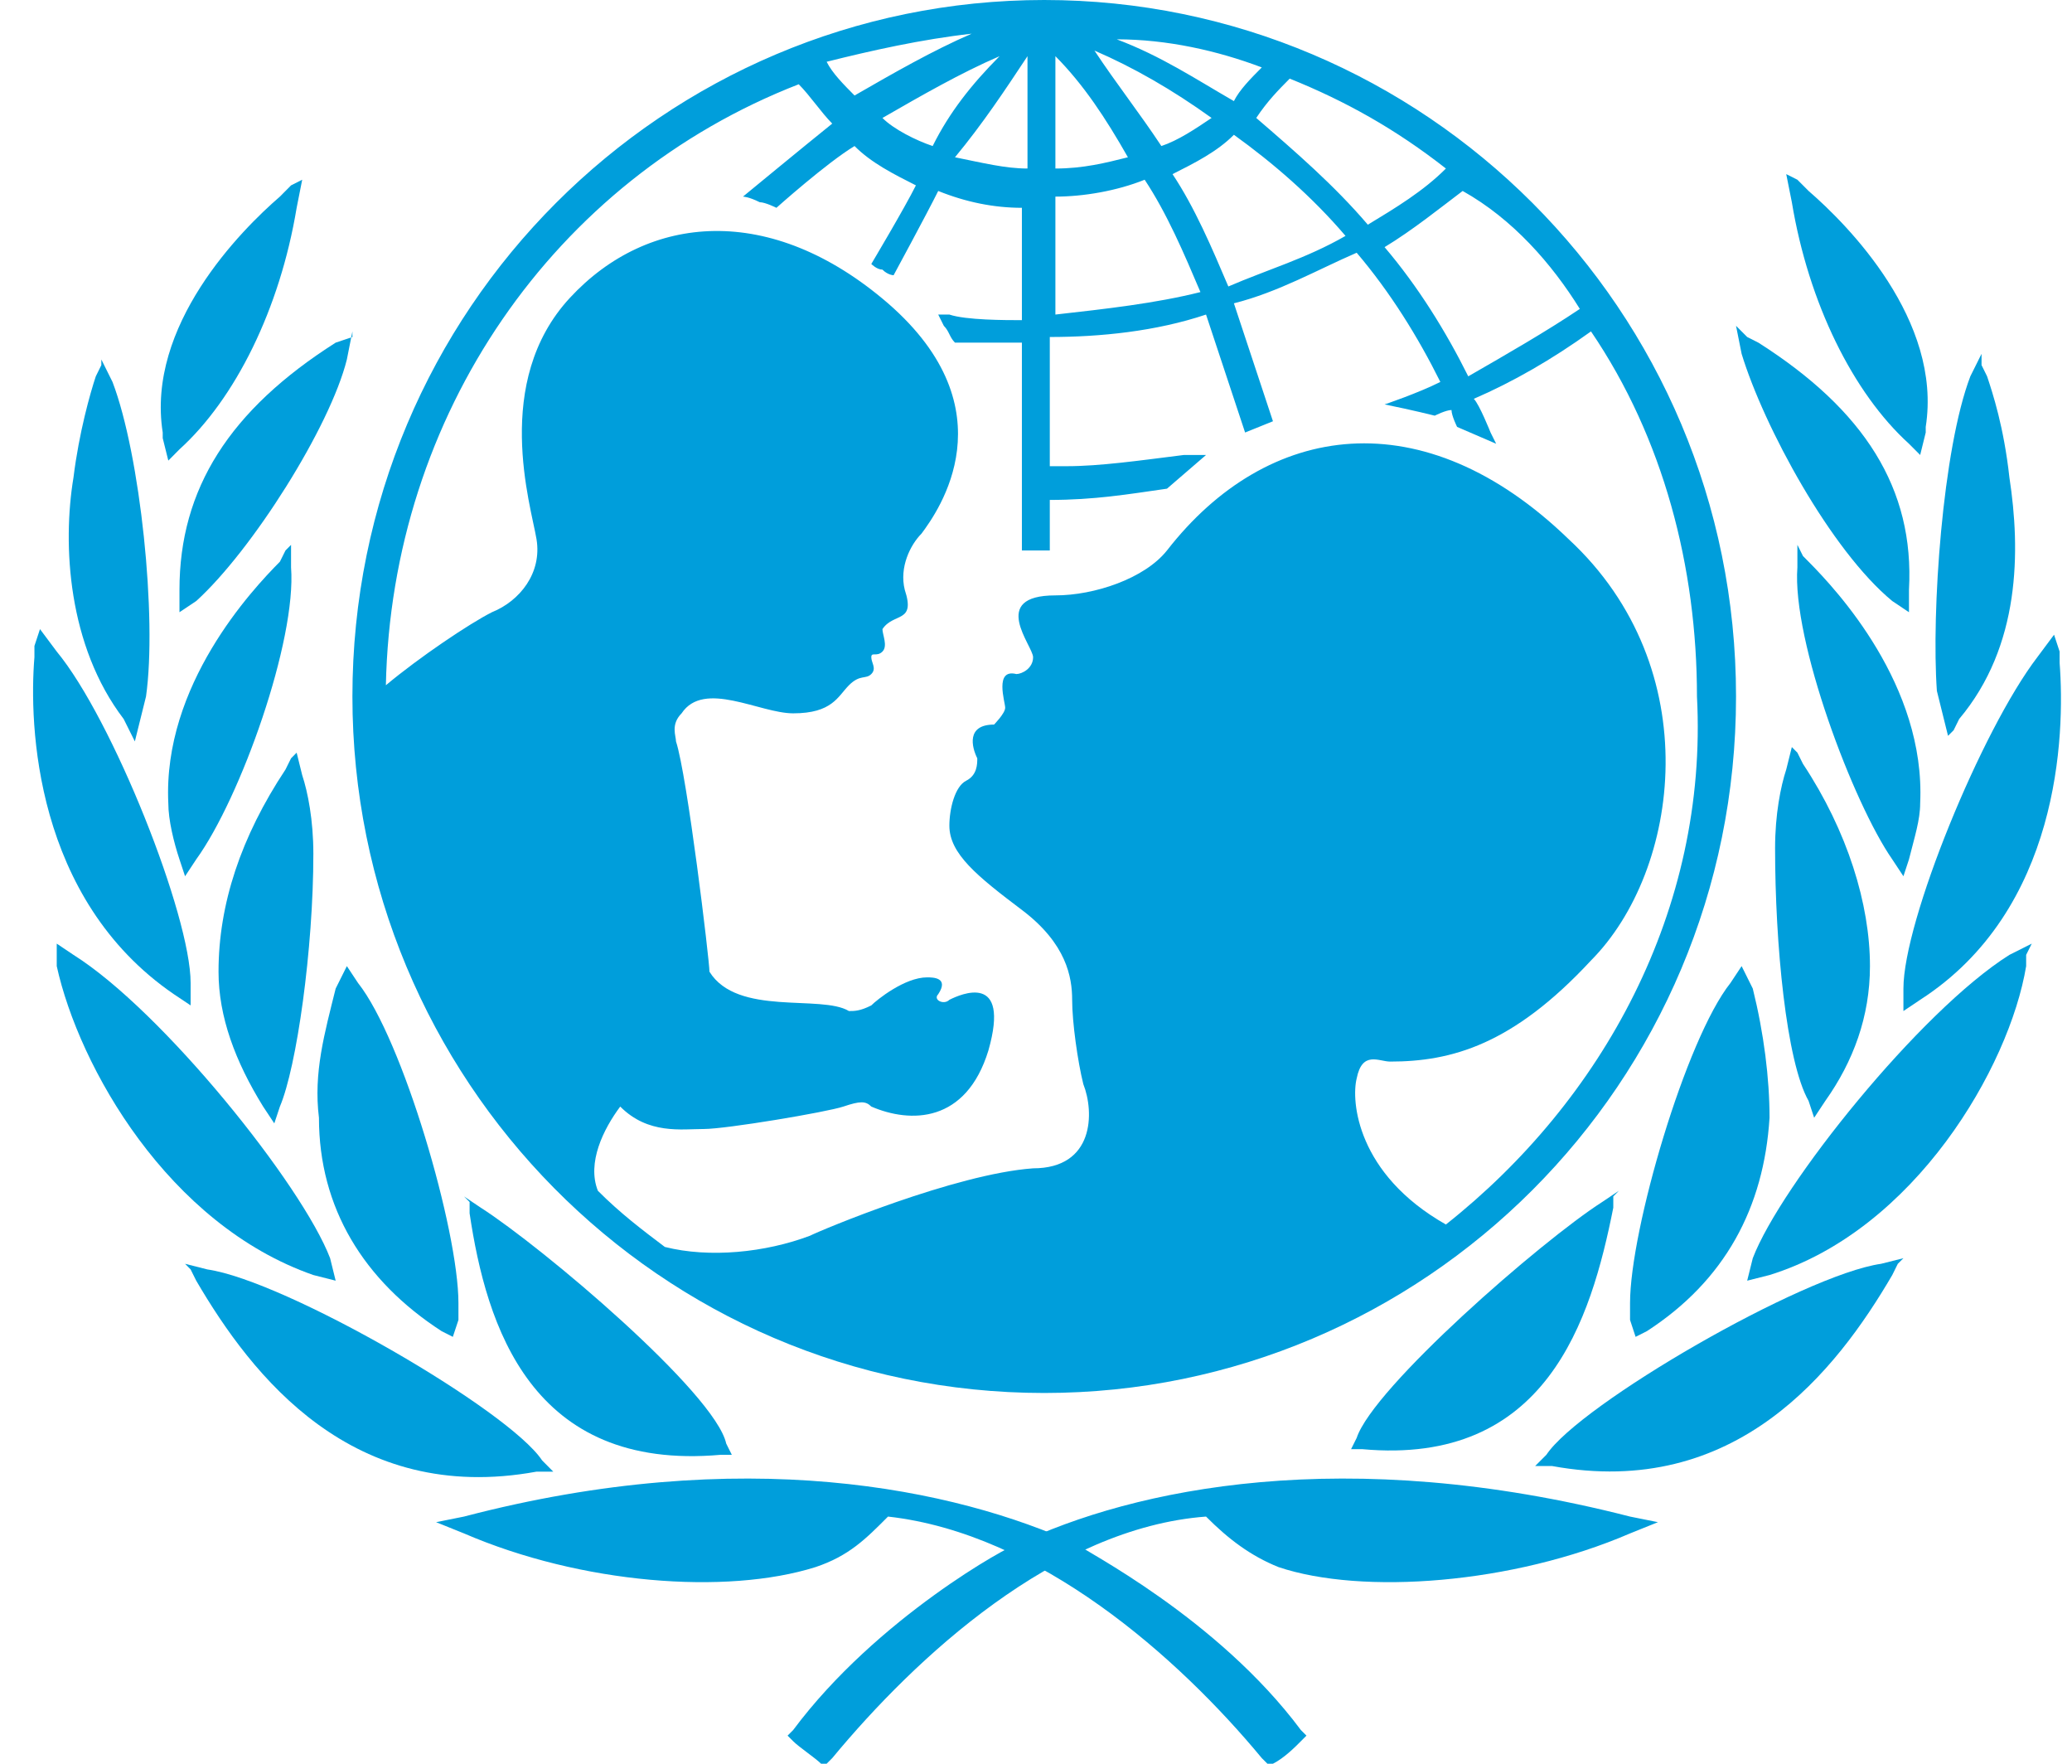
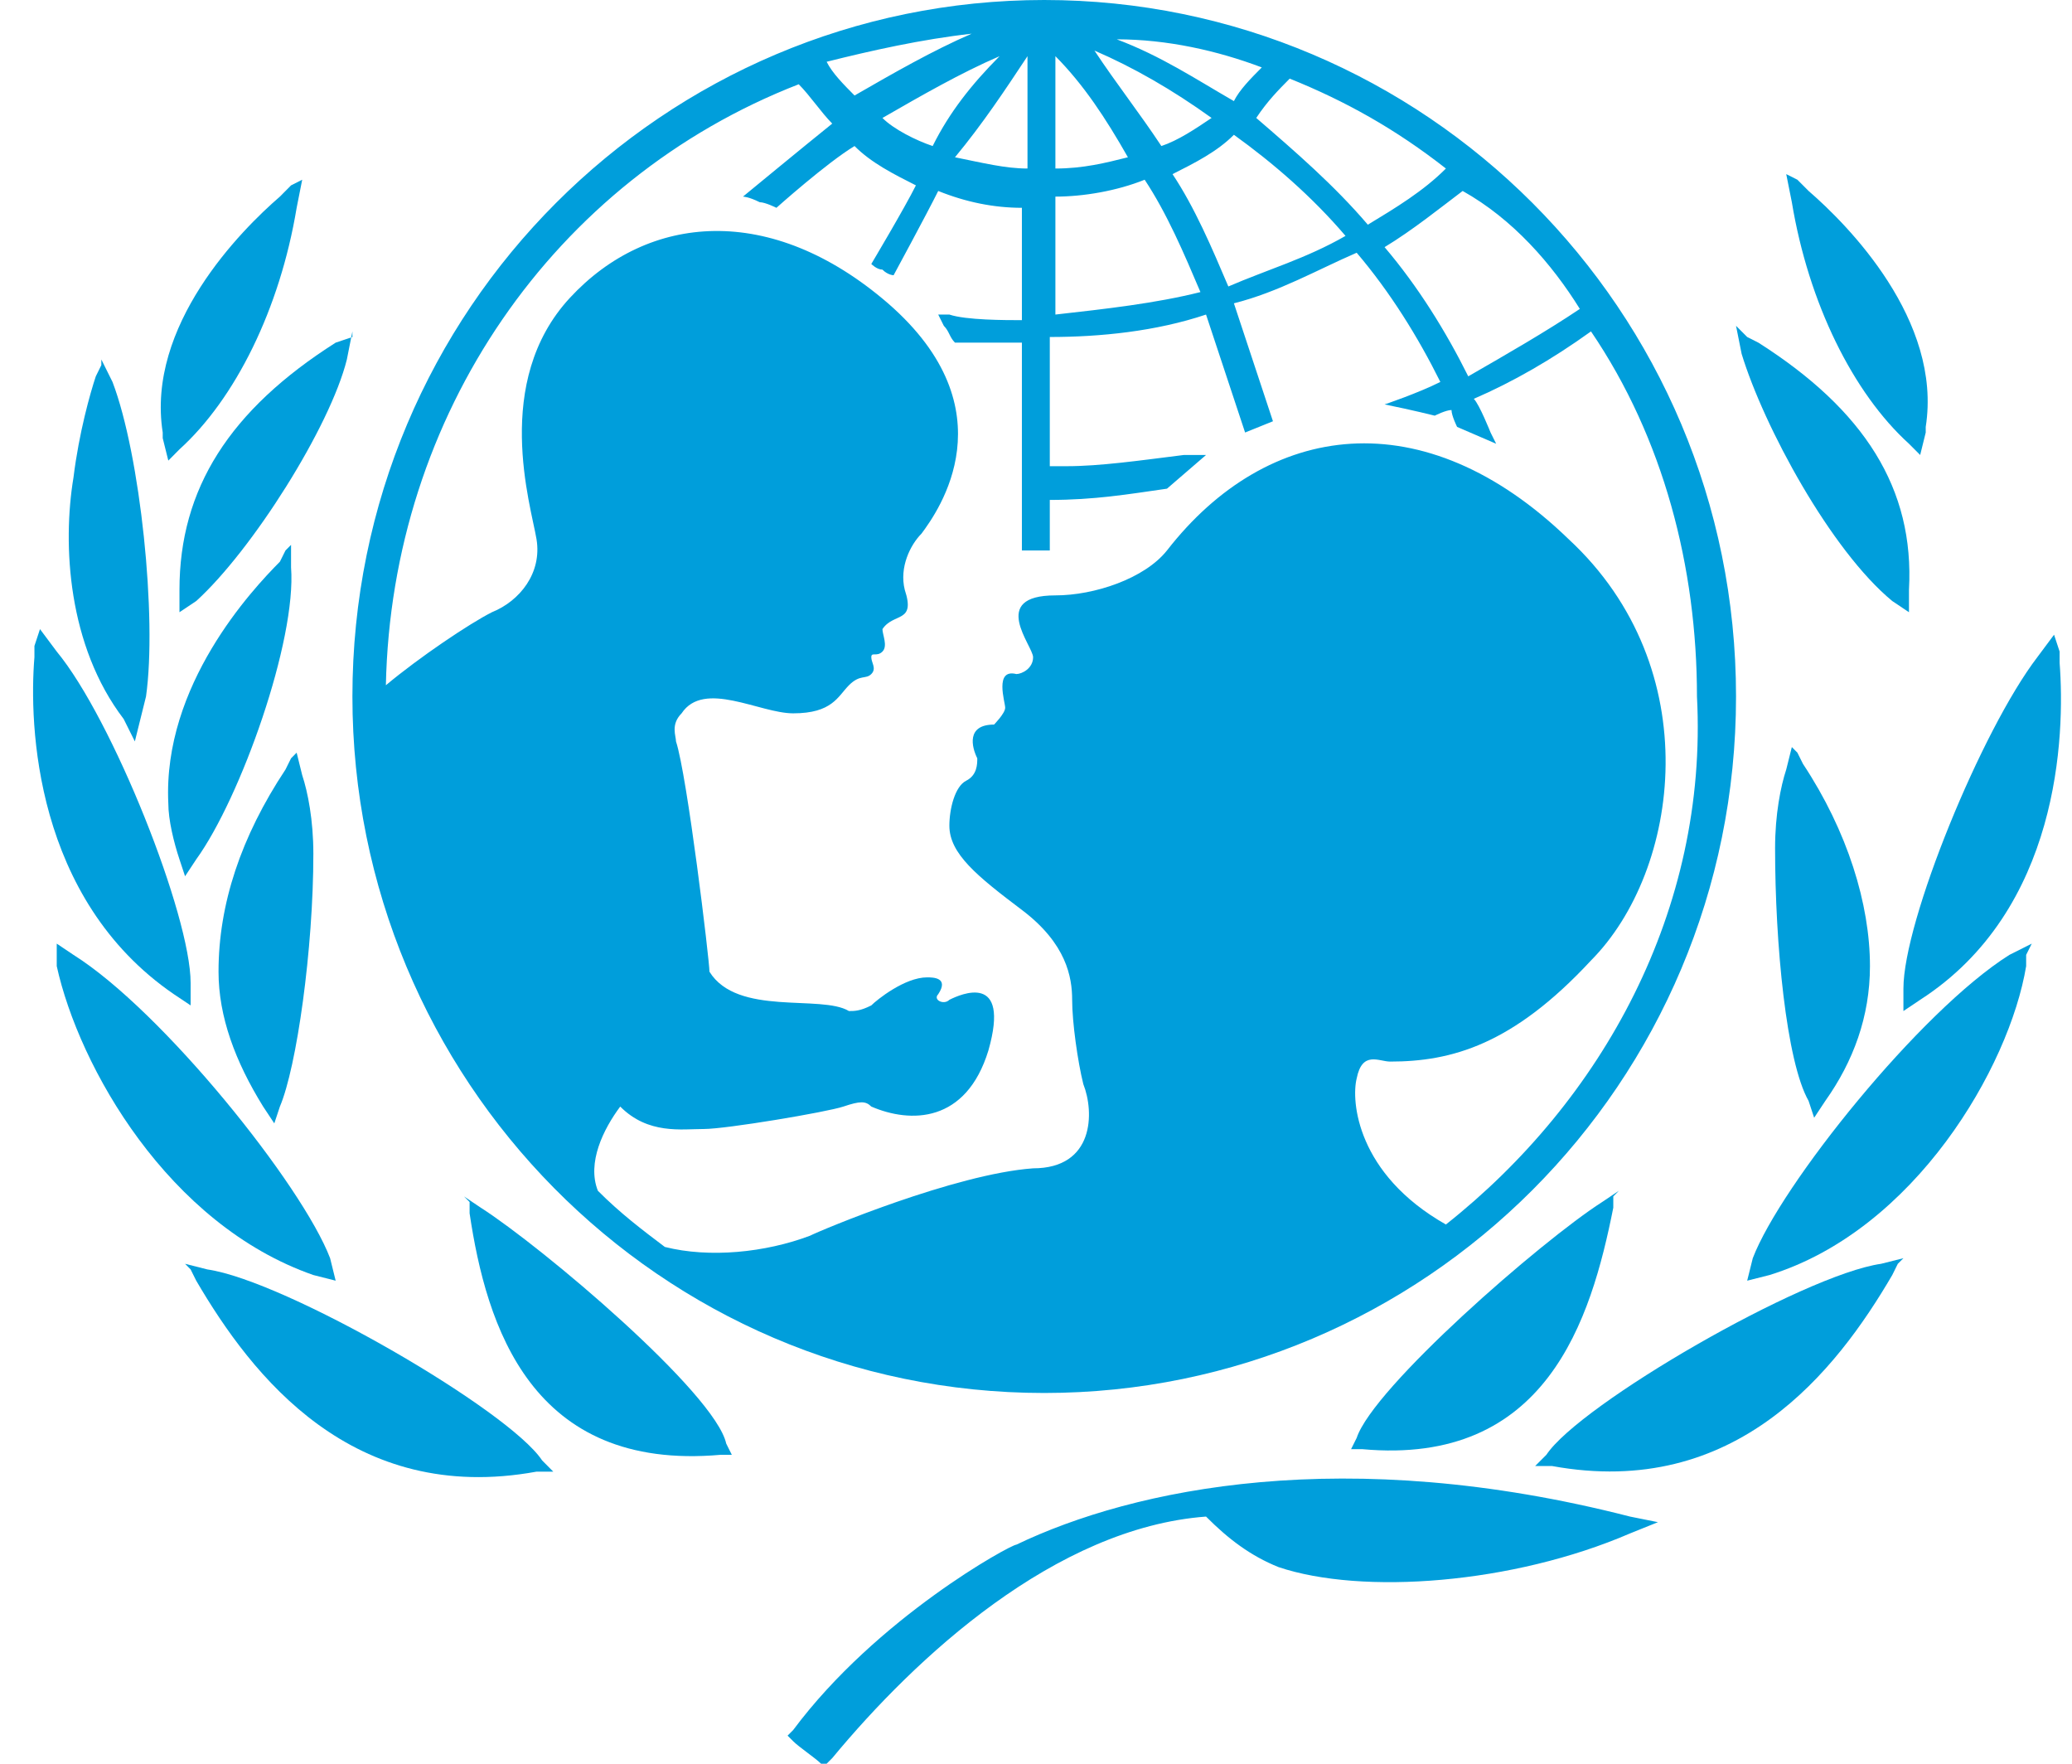
<svg xmlns="http://www.w3.org/2000/svg" width="47" height="40" viewBox="0 0 47 40" fill="none">
  <path d="M23.687 0C15.081 0 7.994 7.006 7.994 15.796C7.994 24.459 14.955 31.592 23.687 31.592C32.292 31.592 39.379 24.586 39.379 15.796C39.379 7.006 32.292 0 23.687 0ZM35.836 7.006C35.077 7.516 34.191 8.025 33.305 8.535C32.798 7.516 32.166 6.497 31.407 5.605C32.039 5.223 32.672 4.713 33.178 4.331C34.317 4.968 35.203 5.987 35.836 7.006ZM29.255 1.783C30.521 2.293 31.66 2.93 32.798 3.822C32.292 4.331 31.66 4.713 31.027 5.096C30.267 4.204 29.382 3.439 28.496 2.675C28.749 2.293 29.002 2.038 29.255 1.783ZM30.521 5.35C29.635 5.86 28.749 6.115 27.863 6.497C27.483 5.605 27.104 4.713 26.597 3.949C27.104 3.694 27.61 3.439 27.989 3.057C28.875 3.694 29.761 4.459 30.521 5.35ZM28.622 1.529C28.369 1.783 28.116 2.038 27.989 2.293C27.104 1.783 26.344 1.274 25.332 0.892C26.471 0.892 27.61 1.147 28.622 1.529ZM27.483 2.675C27.104 2.93 26.724 3.185 26.344 3.312C25.838 2.548 25.332 1.911 24.826 1.147C25.712 1.529 26.597 2.038 27.483 2.675ZM23.94 1.274C24.573 1.911 25.079 2.675 25.585 3.567C25.079 3.694 24.573 3.822 23.94 3.822V1.274ZM23.94 4.459C24.573 4.459 25.332 4.331 25.965 4.076C26.471 4.841 26.851 5.732 27.23 6.624C26.218 6.879 25.079 7.006 23.94 7.134V4.459ZM23.307 1.274V3.822C22.801 3.822 22.295 3.694 21.662 3.567C22.295 2.803 22.801 2.038 23.307 1.274ZM21.156 3.312C20.776 3.185 20.27 2.93 20.017 2.675C20.903 2.166 21.788 1.656 22.674 1.274C22.041 1.911 21.535 2.548 21.156 3.312ZM22.041 0.764C21.156 1.147 20.27 1.656 19.384 2.166C19.131 1.911 18.878 1.656 18.751 1.401C19.764 1.147 20.903 0.892 22.041 0.764ZM32.798 27.771C30.774 26.624 30.647 24.968 30.774 24.459C30.9 23.822 31.28 24.076 31.533 24.076C32.925 24.076 34.317 23.694 36.089 21.783C38.114 19.745 38.746 15.159 35.583 12.229C32.292 9.045 28.749 9.554 26.471 12.484C25.965 13.121 24.826 13.503 23.94 13.503C22.421 13.503 23.434 14.65 23.434 14.905C23.434 15.159 23.18 15.287 23.054 15.287C22.548 15.159 22.801 15.924 22.801 16.051C22.801 16.178 22.548 16.433 22.548 16.433C21.915 16.433 22.041 16.943 22.168 17.198C22.168 17.325 22.168 17.58 21.915 17.707C21.662 17.834 21.535 18.344 21.535 18.726C21.535 19.363 22.168 19.873 23.18 20.637C24.193 21.401 24.32 22.166 24.32 22.675C24.32 23.185 24.446 24.076 24.573 24.586C24.826 25.223 24.826 26.497 23.434 26.497C21.662 26.624 18.625 27.898 18.372 28.026C17.359 28.408 16.093 28.535 15.081 28.28C14.575 27.898 14.069 27.516 13.562 27.006C13.309 26.369 13.689 25.605 14.069 25.096C14.701 25.733 15.461 25.605 15.967 25.605C16.473 25.605 18.751 25.223 19.131 25.096C19.511 24.968 19.637 24.968 19.764 25.096C20.649 25.478 21.915 25.478 22.421 23.822C22.927 22.038 21.788 22.548 21.535 22.675C21.409 22.802 21.156 22.675 21.282 22.548C21.535 22.166 21.156 22.166 21.029 22.166C20.523 22.166 19.89 22.675 19.764 22.802C19.511 22.93 19.384 22.93 19.257 22.93C18.625 22.548 16.726 23.057 16.093 22.038C16.093 21.783 15.587 17.58 15.334 16.815C15.334 16.688 15.208 16.433 15.461 16.178C15.967 15.414 17.233 16.178 17.992 16.178C18.878 16.178 19.004 15.796 19.257 15.541C19.511 15.287 19.637 15.414 19.764 15.287C19.89 15.159 19.764 15.032 19.764 14.905C19.764 14.777 19.89 14.905 20.017 14.777C20.143 14.65 20.017 14.395 20.017 14.268C20.27 13.885 20.776 14.14 20.523 13.376C20.396 12.866 20.649 12.357 20.903 12.102C21.282 11.592 22.927 9.299 20.143 6.879C17.486 4.586 14.701 4.841 12.93 6.752C11.158 8.662 12.044 11.465 12.17 12.229C12.297 12.994 11.791 13.631 11.158 13.885C10.652 14.14 9.513 14.905 8.753 15.541C8.88 9.427 12.55 4.076 18.118 1.911C18.372 2.166 18.625 2.548 18.878 2.803C18.245 3.312 16.853 4.459 16.853 4.459C16.853 4.459 16.979 4.459 17.233 4.586C17.359 4.586 17.612 4.713 17.612 4.713C17.612 4.713 18.751 3.694 19.384 3.312C19.764 3.694 20.27 3.949 20.776 4.204C20.523 4.713 19.764 5.987 19.764 5.987C19.764 5.987 19.89 6.115 20.017 6.115C20.143 6.242 20.27 6.242 20.27 6.242C20.27 6.242 21.029 4.841 21.282 4.331C21.915 4.586 22.548 4.713 23.18 4.713V7.261C22.801 7.261 21.915 7.261 21.535 7.134H21.282L21.409 7.389C21.535 7.516 21.535 7.643 21.662 7.771C21.915 7.771 22.801 7.771 23.18 7.771V12.484H23.813V11.338C24.826 11.338 25.585 11.21 26.471 11.083L27.357 10.319H26.851C25.838 10.446 24.952 10.573 24.193 10.573C24.193 10.573 23.94 10.573 23.813 10.573V7.643C24.952 7.643 26.218 7.516 27.357 7.134C27.61 7.898 28.243 9.809 28.243 9.809L28.875 9.554C28.875 9.554 28.243 7.643 27.989 6.879C29.002 6.624 29.888 6.115 30.774 5.732C31.533 6.624 32.166 7.643 32.672 8.662C32.166 8.917 31.407 9.172 31.407 9.172C32.039 9.299 32.545 9.427 32.545 9.427C32.545 9.427 32.798 9.299 32.925 9.299C32.925 9.427 33.052 9.682 33.052 9.682L33.938 10.064L33.811 9.809C33.811 9.809 33.558 9.172 33.431 9.045C34.317 8.662 35.203 8.153 36.089 7.516C37.734 9.936 38.493 12.866 38.493 15.796C38.746 20.637 36.342 24.968 32.798 27.771Z" fill="#009EDB" />
  <path d="M6.602 4.204L6.349 4.459C5.463 5.223 3.312 7.389 3.691 9.809V9.936L3.818 10.446L4.071 10.191C5.337 9.045 6.349 7.006 6.729 4.713L6.855 4.076L6.602 4.204Z" fill="#009EDB" />
  <path d="M2.299 8.28L2.173 8.535C2.046 8.917 1.793 9.809 1.667 10.828C1.413 12.357 1.54 14.65 2.805 16.306L3.059 16.815L3.312 15.796C3.565 14.013 3.185 10.319 2.552 8.662L2.299 8.153V8.28Z" fill="#009EDB" />
  <path d="M0.781 14.65V14.905C0.654 16.433 0.781 20.382 3.944 22.548L4.324 22.802V22.293C4.324 20.764 2.552 16.306 1.287 14.777L0.907 14.268L0.781 14.65Z" fill="#009EDB" />
  <path d="M1.287 21.911C1.793 24.204 3.818 27.771 7.108 28.917L7.614 29.045L7.488 28.535C6.855 26.879 3.691 22.93 1.667 21.656L1.287 21.401V21.911Z" fill="#009EDB" />
  <path d="M7.994 7.643L7.614 7.771C5.21 9.299 4.071 11.083 4.071 13.376V13.885L4.451 13.631C5.716 12.484 7.488 9.682 7.868 8.153L7.994 7.516V7.643Z" fill="#009EDB" />
  <path d="M6.476 12.484L6.349 12.739C5.716 13.376 3.691 15.541 3.818 18.217C3.818 18.599 3.944 19.108 4.071 19.49L4.198 19.873L4.451 19.49C5.463 18.089 6.729 14.522 6.602 12.866V12.357L6.476 12.484Z" fill="#009EDB" />
  <path d="M6.602 17.198L6.476 17.452C5.463 18.981 4.957 20.51 4.957 22.038C4.957 23.057 5.337 24.076 5.969 25.096L6.222 25.478L6.349 25.096C6.729 24.204 7.108 21.529 7.108 19.363C7.108 18.599 6.982 17.962 6.855 17.58L6.729 17.07L6.602 17.198Z" fill="#009EDB" />
-   <path d="M7.614 22.42C7.361 23.439 7.108 24.331 7.235 25.35C7.235 27.389 8.247 29.045 10.019 30.191L10.272 30.319L10.399 29.936V29.554C10.399 27.898 9.133 23.567 8.121 22.293L7.868 21.911L7.614 22.42Z" fill="#009EDB" />
  <path d="M4.324 28.79L4.451 29.045C5.716 31.21 7.994 34.14 12.17 33.376H12.55L12.297 33.121C11.538 31.974 6.476 29.045 4.704 28.79L4.198 28.662L4.324 28.79Z" fill="#009EDB" />
-   <path d="M10.525 34.395L9.892 34.522L10.525 34.777C13.183 35.924 16.473 36.178 18.498 35.541C19.257 35.287 19.637 34.904 20.143 34.395C23.56 34.777 26.724 37.58 28.622 39.873L28.749 40H28.875C29.128 39.873 29.382 39.618 29.508 39.49L29.635 39.363L29.508 39.236C27.61 36.688 24.573 35.159 24.446 35.032C21.662 33.758 16.853 32.739 10.525 34.395Z" fill="#009EDB" />
  <path d="M10.652 27.261V27.516C11.031 30.064 12.044 33.376 16.347 32.994H16.6L16.473 32.739C16.22 31.592 12.297 28.28 10.905 27.389L10.525 27.134L10.652 27.261Z" fill="#009EDB" />
  <path d="M40.518 3.949L40.645 4.586C41.025 6.879 42.037 8.917 43.302 10.064L43.556 10.319L43.682 9.809V9.682C44.062 7.261 41.91 5.096 41.025 4.331L40.771 4.076L40.518 3.949Z" fill="#009EDB" />
-   <path d="M44.948 8.025L44.694 8.535C44.062 10.191 43.809 13.885 43.935 15.669L44.188 16.688L44.315 16.561L44.441 16.306C45.834 14.65 45.834 12.484 45.58 10.828C45.454 9.682 45.201 8.917 45.074 8.535L44.948 8.28V8.025Z" fill="#009EDB" />
  <path d="M46.593 14.395L46.213 14.905C44.948 16.561 43.176 20.892 43.176 22.42V22.93L43.556 22.675C46.719 20.637 46.846 16.688 46.719 15.032V14.777L46.593 14.395Z" fill="#009EDB" />
  <path d="M46.087 21.401L45.58 21.656C43.556 22.93 40.392 26.879 39.759 28.535L39.632 29.045L40.139 28.917C43.429 27.898 45.58 24.204 45.96 21.911V21.656L46.087 21.401Z" fill="#009EDB" />
-   <path d="M39.379 7.389L39.506 8.025C40.012 9.682 41.531 12.484 42.923 13.631L43.302 13.885V13.376C43.429 11.083 42.29 9.299 39.886 7.771L39.632 7.643L39.379 7.389Z" fill="#009EDB" />
-   <path d="M40.771 12.357V12.866C40.645 14.522 42.037 18.217 42.923 19.49L43.176 19.873L43.302 19.49C43.429 18.981 43.556 18.599 43.556 18.217C43.682 15.541 41.657 13.376 41.025 12.739L40.898 12.611L40.771 12.357Z" fill="#009EDB" />
+   <path d="M39.379 7.389L39.506 8.025C40.012 9.682 41.531 12.484 42.923 13.631L43.302 13.885V13.376C43.429 11.083 42.29 9.299 39.886 7.771L39.632 7.643Z" fill="#009EDB" />
  <path d="M40.645 16.943L40.518 17.452C40.392 17.834 40.265 18.471 40.265 19.236C40.265 21.401 40.518 24.076 41.025 24.968L41.151 25.35L41.404 24.968C42.037 24.076 42.417 23.057 42.417 21.911C42.417 20.51 41.91 18.854 40.898 17.325L40.771 17.07L40.645 16.943Z" fill="#009EDB" />
-   <path d="M39.506 21.911L39.253 22.293C38.24 23.567 36.975 27.898 36.975 29.554C36.975 29.554 36.975 29.809 36.975 29.936L37.101 30.319L37.355 30.191C39.126 29.045 40.012 27.389 40.139 25.35C40.139 24.459 40.012 23.439 39.759 22.42L39.506 21.911Z" fill="#009EDB" />
  <path d="M43.176 28.535L42.67 28.662C40.898 28.917 35.836 31.847 35.077 32.994L34.823 33.248H35.203C39.379 34.013 41.657 31.083 42.923 28.917L43.049 28.662L43.176 28.535Z" fill="#009EDB" />
  <path d="M23.054 35.032C22.927 35.032 19.89 36.688 17.992 39.236L17.865 39.363L17.992 39.49C18.118 39.618 18.498 39.873 18.625 40H18.751L18.878 39.873C20.776 37.58 23.94 34.65 27.357 34.395C27.863 34.904 28.369 35.287 29.002 35.541C30.9 36.178 34.317 35.924 36.975 34.777L37.608 34.522L36.975 34.395C30.521 32.739 25.712 33.758 23.054 35.032Z" fill="#009EDB" />
  <path d="M36.722 27.006L36.342 27.261C34.95 28.153 31.153 31.465 30.774 32.611L30.647 32.866H30.9C35.077 33.248 36.089 29.936 36.595 27.389V27.134L36.722 27.006Z" fill="#009EDB" />
</svg>